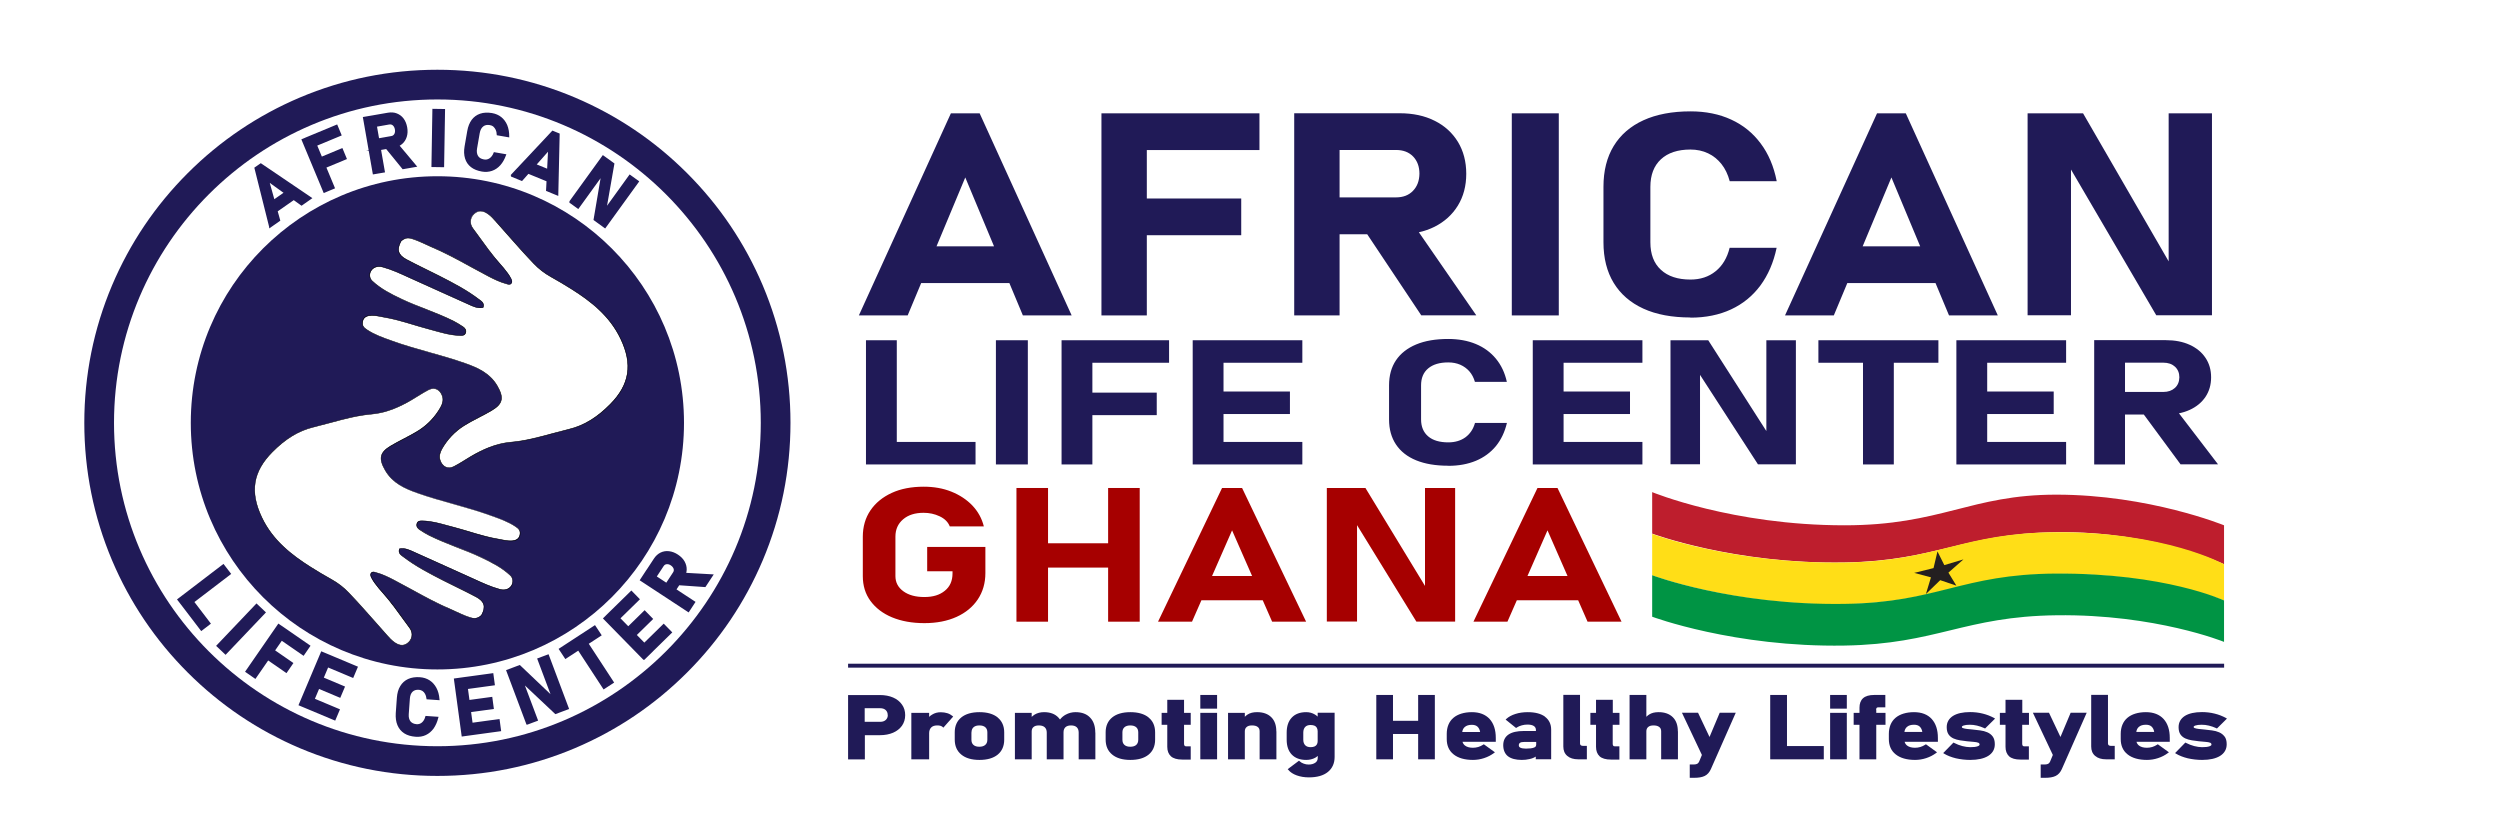
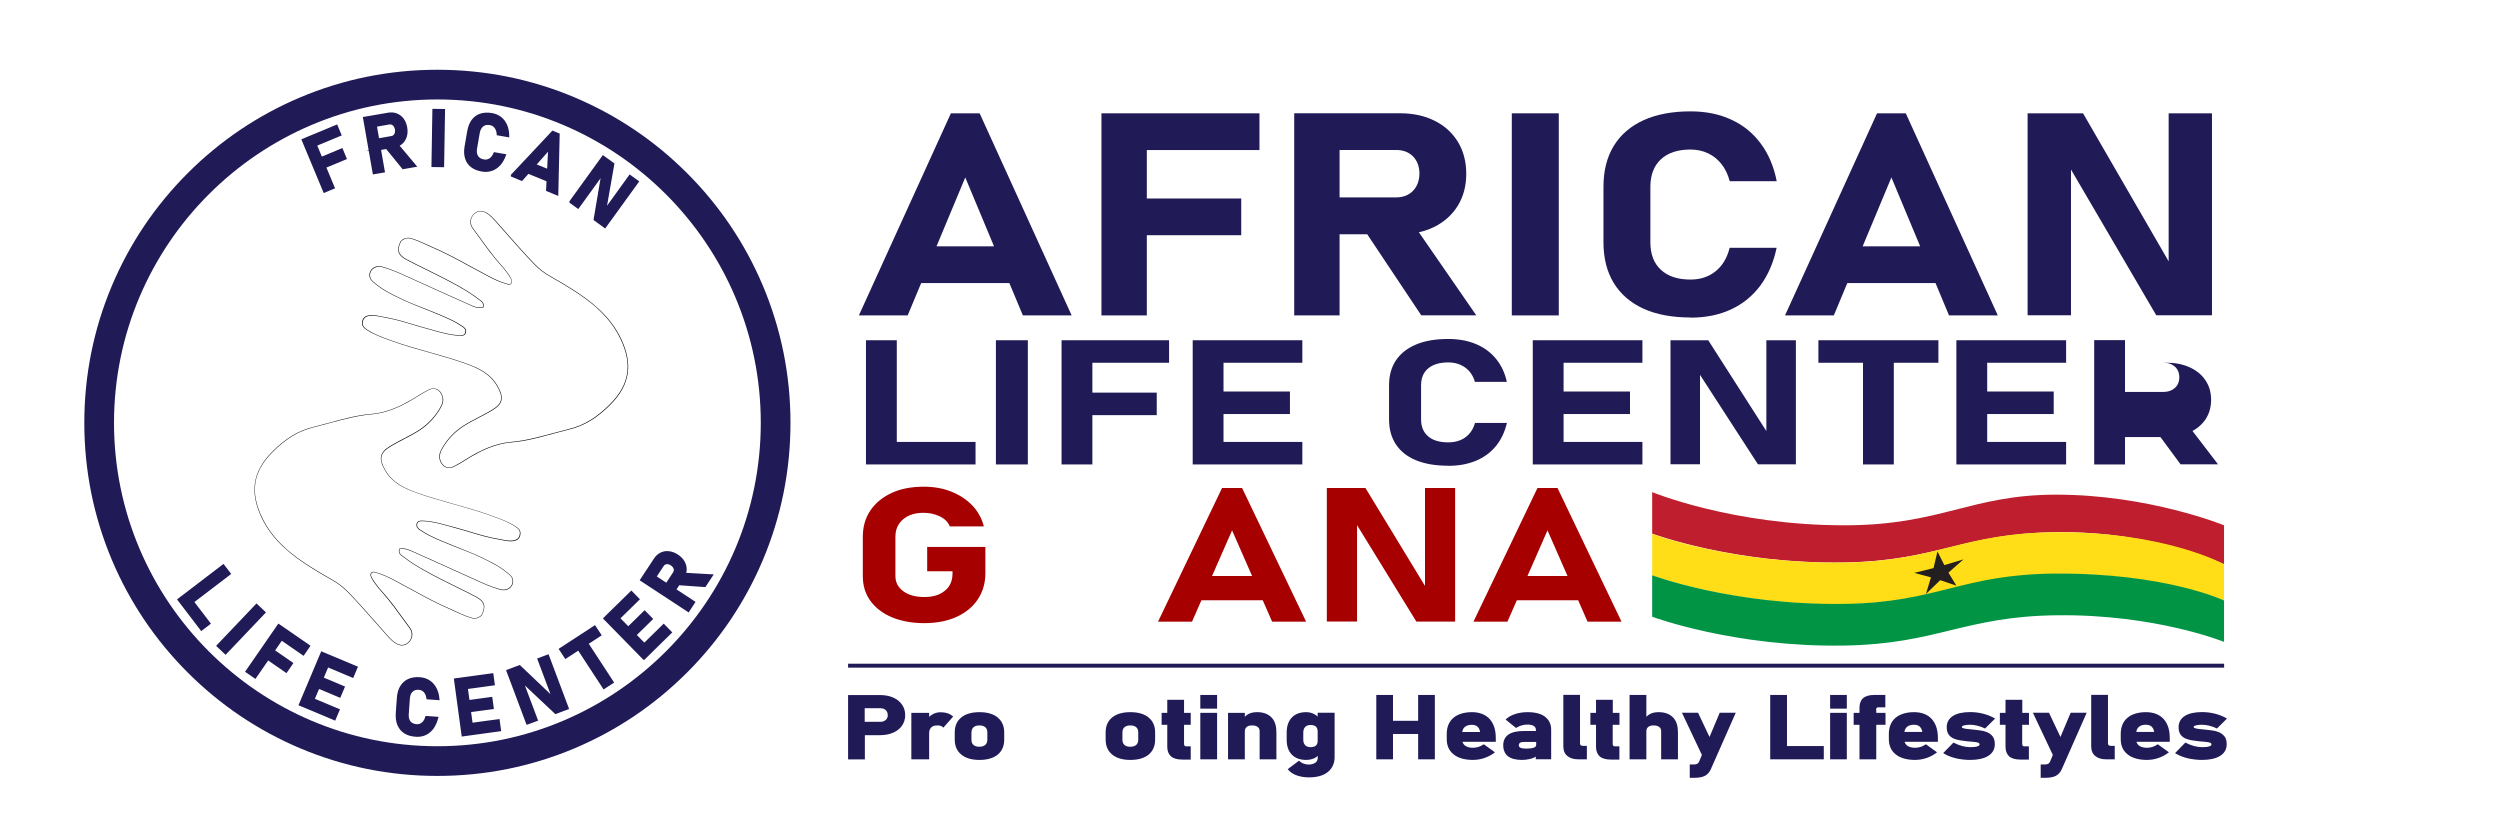
<svg xmlns="http://www.w3.org/2000/svg" id="Layer_2" data-name="Layer 2" viewBox="0 0 292.07 96">
  <defs>
    <style>
      .cls-1 {
        fill: #a60000;
      }

      .cls-1, .cls-2, .cls-3, .cls-4, .cls-5, .cls-6, .cls-7, .cls-8 {
        stroke-width: 0px;
      }

      .cls-2 {
        fill: #ffde17;
      }

      .cls-9 {
        stroke-width: .23px;
      }

      .cls-9, .cls-10 {
        stroke: #201a57;
        stroke-miterlimit: 10;
      }

      .cls-9, .cls-10, .cls-8 {
        fill: #201a57;
      }

      .cls-4 {
        fill: #fff;
      }

      .cls-10 {
        stroke-width: .19px;
      }

      .cls-5 {
        fill: #231f20;
      }

      .cls-6 {
        fill: #009444;
      }

      .cls-7 {
        fill: #be1e2d;
      }
    </style>
  </defs>
  <g id="Layer_1-2" data-name="Layer 1">
    <rect class="cls-4" width="292.07" height="96" />
    <g>
      <path class="cls-1" d="M108.34,63.9h6.78v3.05c0,1.17-.3,2.2-.89,3.08-.59.88-1.42,1.56-2.48,2.04s-2.31.73-3.75.73-2.71-.23-3.79-.68c-1.08-.45-1.92-1.1-2.52-1.92s-.89-1.79-.89-2.89v-4.61c0-1.17.3-2.2.89-3.07.59-.87,1.42-1.55,2.48-2.04s2.31-.73,3.75-.73c1.18,0,2.26.19,3.23.58.97.39,1.79.93,2.45,1.62.66.7,1.11,1.51,1.34,2.44h-3.98c-.2-.51-.59-.9-1.18-1.18s-1.21-.41-1.88-.41c-1,0-1.79.25-2.39.76-.6.51-.9,1.18-.9,2.02v4.61c0,.74.31,1.33.93,1.78.62.45,1.43.67,2.45.67s1.79-.24,2.39-.73c.6-.48.9-1.16.9-2.02v-.26h-2.96v-2.84Z" />
-       <path class="cls-1" d="M118.75,72.63v-15.62h3.69v15.62h-3.69ZM120.46,66.31v-2.84h11.39v2.84h-11.39ZM129.46,72.63v-15.62h3.69v15.62h-3.69Z" />
      <path class="cls-1" d="M135.29,72.63l7.48-15.62h2.34l7.48,15.62h-3.97l-4.68-10.67-4.68,10.67h-3.97ZM138.88,70.13v-2.84h10.29v2.84h-10.29Z" />
      <path class="cls-1" d="M155.01,72.62v-15.61h4.51l7.28,11.97-.32.28v-12.25h3.52v15.61h-4.53l-7.25-11.79.32-.28v12.06h-3.52Z" />
      <path class="cls-1" d="M172.14,72.63l7.48-15.62h2.34l7.48,15.62h-3.97l-4.68-10.67-4.68,10.67h-3.97ZM175.73,70.13v-2.84h10.29v2.84h-10.29Z" />
    </g>
    <g>
      <path class="cls-8" d="M105.37,82.31c-.24-.35-.59-.63-1.03-.82-.44-.19-.96-.29-1.54-.29h-3.72v7.52h1.96v-2.83h1.76c.58,0,1.1-.1,1.54-.29.44-.19.79-.47,1.04-.82.24-.35.37-.76.37-1.23s-.12-.88-.37-1.23ZM103.72,83.54c0,.24-.08.43-.25.58-.16.14-.37.21-.64.21h-1.81v-1.59h1.81c.27,0,.48.07.64.21.16.15.24.34.24.59Z" />
      <path class="cls-8" d="M111.36,83.71l-1.15,1.3-.11-.1c-.06-.05-.14-.09-.24-.12-.11-.03-.23-.04-.37-.04-.3,0-.52.07-.69.23-.16.16-.25.38-.25.67v3.06h-2.08v-5.43h2.08v.47c.1-.1.22-.19.34-.26.3-.19.64-.28,1.01-.28.28,0,.54.04.77.11.23.07.44.19.61.33l.08.07Z" />
      <path class="cls-8" d="M116.56,83.82c-.5-.41-1.22-.62-2.13-.62s-1.63.21-2.13.62c-.5.41-.76.99-.76,1.73v.85c0,.75.25,1.33.76,1.75.5.42,1.22.63,2.13.63s1.63-.21,2.13-.62c.5-.41.76-1,.76-1.74v-.86c0-.74-.26-1.32-.76-1.73ZM113.5,85.56c0-.26.08-.46.24-.6.16-.14.38-.21.68-.21s.53.07.69.21c.16.14.24.34.24.6v.86c0,.26-.08.47-.25.61-.16.14-.39.21-.69.21s-.52-.07-.68-.21c-.16-.14-.24-.34-.24-.61v-.86Z" />
-       <path class="cls-8" d="M127.97,85.59v3.12h-1.95v-3.12c0-.28-.08-.49-.23-.63-.15-.14-.37-.21-.66-.21s-.5.07-.65.2c-.15.14-.23.34-.23.6v3.16h-1.96v-3.12c0-.27-.08-.49-.24-.63-.16-.14-.38-.21-.68-.21-.28,0-.48.06-.62.18-.15.12-.22.29-.22.52v3.26h-1.96v-5.43h1.96v.47c.11-.1.23-.19.35-.27.3-.18.67-.28,1.09-.28.73,0,1.29.21,1.69.64.06.07.12.14.18.22.18-.24.41-.43.67-.57.35-.19.73-.29,1.14-.29.73,0,1.31.21,1.71.64.4.41.6,1,.6,1.75Z" />
      <path class="cls-8" d="M134.19,83.82c-.5-.41-1.22-.62-2.13-.62s-1.63.21-2.13.62c-.5.41-.76.99-.76,1.73v.85c0,.75.25,1.33.76,1.75.5.42,1.22.63,2.13.63s1.63-.21,2.13-.62c.5-.41.76-1,.76-1.74v-.86c0-.74-.25-1.32-.76-1.73ZM131.13,85.56c0-.26.08-.46.24-.6.16-.14.39-.21.68-.21s.53.07.69.21c.16.14.24.34.24.6v.86c0,.26-.08.47-.24.61-.16.14-.39.21-.69.21s-.52-.07-.68-.21c-.16-.14-.24-.34-.24-.61v-.86Z" />
      <path class="cls-8" d="M138.33,84.67v2.23c0,.1.02.18.07.23.02.03.06.06.16.06h.55v1.55h-.98c-.61,0-1.06-.13-1.34-.39-.28-.26-.42-.63-.42-1.1v-2.57h-.66v-1.4h.66v-1.52h1.96v1.52h.78v1.4h-.78Z" />
      <g>
        <rect class="cls-8" x="140.23" y="83.28" width="1.96" height="5.43" />
        <rect class="cls-8" x="140.23" y="81.19" width="1.96" height="1.6" />
      </g>
      <path class="cls-8" d="M149.12,85.44v3.27h-1.96v-3.27c0-.23-.07-.4-.22-.51-.15-.12-.38-.18-.67-.18s-.48.06-.62.18c-.15.12-.22.29-.22.52v3.26h-1.96v-5.43h1.96v.46c.1-.1.21-.19.32-.26.29-.19.66-.28,1.11-.28.71,0,1.27.2,1.67.6.39.39.58.94.58,1.64Z" />
      <path class="cls-8" d="M153.94,83.28v.44c-.1-.1-.21-.18-.33-.25-.3-.18-.64-.27-1.01-.27-.72,0-1.29.21-1.69.64-.39.41-.59,1-.59,1.75v.83c0,.74.2,1.32.59,1.73.4.42.97.63,1.69.63.4,0,.75-.09,1.05-.25.11-.06.21-.14.3-.22v.23c0,.25-.1.44-.29.57-.21.14-.46.21-.77.21-.2,0-.39-.03-.57-.1-.18-.06-.34-.15-.47-.27l-.09-.08-1.32.99.07.08c.23.28.57.5.99.65.42.15.89.23,1.42.23.95,0,1.69-.21,2.21-.63.52-.42.79-1.01.79-1.76v-5.16h-1.96ZM153.94,86.59c0,.15-.03.28-.1.39-.06.1-.15.18-.27.23-.12.05-.27.08-.45.08-.27,0-.48-.07-.63-.22-.15-.15-.23-.37-.23-.65v-.83c0-.29.08-.52.23-.67.15-.15.35-.22.63-.22.18,0,.33.03.45.08.12.05.21.13.27.24.06.11.1.24.1.4v1.17Z" />
      <polygon class="cls-8" points="167.63 81.19 167.63 88.71 165.68 88.71 165.68 85.75 162.74 85.75 162.74 88.71 160.79 88.71 160.79 81.19 162.74 81.19 162.74 84.21 165.68 84.21 165.68 81.19 167.63 81.19" />
      <path class="cls-8" d="M174.75,86.21c0-.94-.24-1.68-.72-2.21-.49-.53-1.18-.8-2.07-.8s-1.66.23-2.17.67c-.51.44-.77,1.08-.77,1.88v.59c0,.77.27,1.38.81,1.8.53.42,1.29.64,2.25.64.44,0,.88-.07,1.3-.21.43-.14.82-.34,1.16-.6l.11-.08-1.3-.94-.09.06c-.17.11-.36.2-.56.26-.21.06-.42.09-.62.09-.4,0-.71-.09-.93-.26-.14-.11-.24-.26-.29-.44h3.89v-.45ZM171.12,84.94c.2-.18.47-.26.84-.26.28,0,.49.07.65.21.16.15.27.36.31.63h-2.09c.03-.24.13-.44.29-.58Z" />
      <path class="cls-8" d="M180.52,83.74c-.48-.36-1.17-.54-2.04-.54-.52,0-1.01.07-1.44.21-.44.14-.79.33-1.06.58l-.08.08,1.22.98.09-.06c.17-.11.36-.19.58-.25.22-.06.44-.09.66-.09.33,0,.58.06.75.17.16.11.24.26.24.47v.11h-1.41c-.79,0-1.39.14-1.79.41-.41.28-.62.7-.62,1.25s.19,1.01.55,1.29c.36.28.91.43,1.62.43.31,0,.61-.03.9-.1.29-.06.53-.16.73-.29v.31h1.8v-3.46c0-.65-.25-1.15-.73-1.51ZM179.46,87.05c0,.13-.08.23-.25.29-.2.08-.52.12-.94.12-.29,0-.51-.04-.65-.11-.12-.06-.18-.15-.18-.28s.05-.23.14-.29c.1-.07.27-.1.49-.1h1.4v.37Z" />
      <path class="cls-8" d="M185.39,87.16v1.55h-1c-.55,0-.98-.13-1.29-.4-.31-.26-.46-.63-.46-1.1v-6.03h1.95v5.68c0,.09.03.16.09.21.06.05.16.07.28.07h.42Z" />
      <path class="cls-8" d="M188.41,84.67v2.23c0,.1.02.18.07.23.02.03.06.06.16.06h.55v1.55h-.98c-.61,0-1.06-.13-1.34-.39-.27-.26-.41-.63-.41-1.1v-2.57h-.66v-1.4h.66v-1.52h1.96v1.52h.78v1.4h-.78Z" />
      <path class="cls-8" d="M196.03,85.44v3.27h-1.96v-3.27c0-.23-.07-.4-.23-.51-.15-.12-.37-.18-.66-.18s-.48.06-.62.18c-.15.12-.22.29-.22.52v3.26h-1.96v-7.52h1.96v2.55c.1-.1.21-.19.32-.26.29-.19.66-.28,1.11-.28.71,0,1.27.2,1.67.6.39.39.58.94.58,1.64Z" />
      <path class="cls-8" d="M202.78,83.28l-2.9,6.57c-.17.38-.41.65-.72.8-.3.15-.72.22-1.24.22h-.51v-1.56h.51c.15,0,.27-.03.37-.08.09-.05.17-.14.22-.26l.32-.77-2.33-4.93h1.88l1.34,2.83,1.19-2.83h1.88Z" />
      <polygon class="cls-8" points="213.07 87.16 213.07 88.71 206.81 88.71 206.81 81.19 208.77 81.19 208.77 87.16 213.07 87.16" />
      <g>
        <rect class="cls-8" x="213.81" y="83.28" width="1.95" height="5.43" />
        <rect class="cls-8" x="213.81" y="81.19" width="1.95" height="1.6" />
      </g>
      <path class="cls-8" d="M219.2,82.92v.36h1.08v1.4h-1.08v4.03h-1.96v-4.03h-.68v-1.4h.68v-.6c0-.48.14-.86.42-1.11.28-.25.72-.38,1.3-.38h1.3v1.45h-.85c-.1,0-.14.03-.16.06-.05.06-.07.13-.07.22Z" />
      <path class="cls-8" d="M226.4,86.21c0-.94-.24-1.68-.72-2.21-.48-.53-1.18-.8-2.07-.8s-1.66.23-2.17.67c-.51.44-.77,1.08-.77,1.88v.59c0,.77.27,1.38.81,1.8.53.42,1.29.64,2.25.64.44,0,.88-.07,1.3-.21.43-.14.82-.34,1.16-.6l.11-.08-1.3-.94-.09.06c-.17.11-.36.2-.56.26-.2.06-.42.09-.62.09-.4,0-.71-.09-.93-.26-.14-.11-.24-.26-.29-.44h3.89v-.45ZM223.62,84.67c.28,0,.49.07.65.21.16.15.27.36.31.63h-2.09c.03-.24.13-.44.29-.58.2-.18.47-.26.84-.26Z" />
      <path class="cls-8" d="M232.81,86.05c.16.22.24.52.24.9,0,.58-.26,1.04-.77,1.36-.5.31-1.21.47-2.1.47-.58,0-1.15-.07-1.68-.19-.53-.13-.99-.31-1.37-.54l-.11-.07,1.2-1.23.1.05c.3.15.61.28.93.36.32.08.63.13.92.13.37,0,.67-.03.86-.1.24-.08.24-.17.24-.2,0-.14-.08-.19-.15-.22-.14-.05-.32-.09-.54-.1-.24-.02-.5-.04-.77-.07-.28-.03-.55-.07-.82-.11-.28-.04-.54-.12-.77-.22-.24-.11-.44-.27-.58-.48-.14-.21-.21-.49-.21-.84,0-.56.25-1,.73-1.31.48-.3,1.15-.45,2.01-.45.5,0,1,.06,1.48.18.48.12.92.29,1.31.51l.12.07-1.17,1.16-.1-.05c-.27-.12-.55-.22-.84-.29-.29-.07-.57-.1-.83-.1-.32,0-.57.03-.74.09-.2.07-.2.14-.2.17,0,.04.01.09.12.13.12.04.28.08.47.1.21.02.44.04.69.07.28.03.57.06.86.1.3.04.58.11.83.22.26.11.48.28.64.5Z" />
      <path class="cls-8" d="M236.25,84.67v2.23c0,.1.02.18.07.23.02.03.06.06.16.06h.55v1.55h-.98c-.61,0-1.06-.13-1.34-.39-.27-.26-.41-.63-.41-1.1v-2.57h-.66v-1.4h.66v-1.52h1.96v1.52h.78v1.4h-.78Z" />
      <path class="cls-8" d="M243.78,83.28l-2.9,6.57c-.17.38-.41.65-.72.8-.3.15-.72.22-1.24.22h-.51v-1.56h.51c.15,0,.27-.03.37-.08.09-.05.17-.14.22-.26l.32-.77-2.33-4.93h1.88l1.34,2.83,1.19-2.83h1.88Z" />
      <path class="cls-8" d="M247.06,87.16v1.55h-1c-.55,0-.98-.13-1.29-.4-.31-.26-.46-.63-.46-1.1v-6.03h1.96v5.68c0,.09.03.16.09.21.06.05.16.07.28.07h.42Z" />
      <path class="cls-8" d="M253.49,86.21c0-.94-.24-1.68-.72-2.21-.49-.53-1.18-.8-2.07-.8s-1.66.23-2.17.67c-.51.44-.77,1.08-.77,1.88v.59c0,.77.27,1.38.81,1.8.53.42,1.29.64,2.25.64.44,0,.88-.07,1.3-.21.43-.14.82-.34,1.16-.6l.11-.08-1.3-.94-.09.06c-.17.11-.36.2-.56.26-.2.06-.42.09-.62.09-.4,0-.71-.09-.93-.26-.14-.11-.24-.26-.29-.44h3.89v-.45ZM250.71,84.67c.28,0,.49.07.65.21.16.15.27.36.31.63h-2.09c.03-.24.13-.44.29-.58.2-.18.47-.26.84-.26Z" />
      <path class="cls-8" d="M259.9,86.05c.16.22.24.52.24.9,0,.58-.26,1.04-.77,1.36-.5.31-1.21.47-2.1.47-.58,0-1.15-.07-1.68-.19-.53-.13-.99-.31-1.37-.54l-.11-.07,1.2-1.23.1.05c.3.15.61.28.93.36.32.08.63.13.92.13.37,0,.66-.03.86-.1.24-.08.24-.17.24-.2,0-.14-.08-.19-.15-.22-.13-.05-.32-.09-.54-.1-.24-.02-.5-.04-.77-.07-.28-.03-.55-.07-.82-.11-.28-.04-.54-.12-.77-.22-.24-.11-.44-.27-.58-.48-.14-.21-.21-.49-.21-.84,0-.56.25-1,.73-1.31.48-.3,1.15-.45,2.01-.45.5,0,1,.06,1.48.18.48.12.92.29,1.31.51l.12.07-1.17,1.16-.1-.05c-.27-.12-.55-.22-.84-.29-.29-.07-.57-.1-.84-.1-.32,0-.57.03-.74.09-.2.07-.2.14-.2.17,0,.04.01.09.12.13.12.04.28.08.47.1.21.02.44.04.69.07.28.03.57.06.86.1.3.04.58.11.83.22.26.11.48.28.64.5Z" />
    </g>
    <rect class="cls-8" x="99.08" y="77.54" width="160.76" height=".46" />
    <g>
      <path class="cls-8" d="M100.34,36.85l10.75-23.61h3.36l10.75,23.61h-5.7l-6.73-16.12-6.73,16.12h-5.7ZM105.5,33.07v-4.29h14.79v4.29h-14.79Z" />
      <path class="cls-8" d="M128.68,36.85V13.24h5.3v23.61h-5.3ZM130.61,17.53v-4.29h16.53v4.29h-16.53ZM130.61,27.48v-4.29h14.4v4.29h-14.4Z" />
      <path class="cls-8" d="M151.2,36.85V13.23h5.3v23.62h-5.3ZM153.31,27.35v-4.29h9.78c.83,0,1.49-.25,1.98-.76.5-.51.75-1.18.76-2.01,0-.83-.25-1.5-.74-2.01-.5-.51-1.16-.76-2-.76h-9.78v-4.29h10.21c1.56,0,2.92.29,4.09.88,1.17.58,2.07,1.41,2.72,2.47.64,1.06.97,2.3.97,3.72s-.33,2.66-.98,3.72c-.65,1.06-1.56,1.88-2.72,2.47-1.16.58-2.52.88-4.08.88h-10.21ZM166.05,36.85l-6.82-10.23,5.66-.75,7.58,10.97h-6.42Z" />
      <path class="cls-8" d="M182.11,13.24v23.61h-5.49V13.24h5.49Z" />
      <path class="cls-8" d="M197.5,37.09c-2.15,0-3.99-.34-5.5-1.03-1.51-.69-2.67-1.69-3.47-3-.8-1.31-1.2-2.9-1.2-4.76v-6.48c0-1.87.4-3.46,1.2-4.77.8-1.31,1.96-2.31,3.47-3,1.51-.69,3.35-1.04,5.5-1.04,1.78,0,3.36.32,4.75.96,1.39.64,2.53,1.56,3.44,2.78.91,1.21,1.54,2.68,1.88,4.42h-5.49c-.21-.79-.53-1.46-.96-2s-.95-.97-1.57-1.26c-.61-.29-1.3-.44-2.06-.44-1.48,0-2.63.38-3.45,1.14-.82.76-1.23,1.84-1.23,3.22v6.48c0,1.39.41,2.46,1.23,3.21.82.76,1.97,1.14,3.45,1.14,1.16,0,2.14-.32,2.94-.97.8-.64,1.35-1.56,1.64-2.74h5.49c-.36,1.72-1,3.19-1.9,4.41-.91,1.22-2.05,2.15-3.43,2.79s-2.96.96-4.74.96Z" />
      <path class="cls-8" d="M208.54,36.85l10.75-23.61h3.36l10.75,23.61h-5.7l-6.73-16.12-6.73,16.12h-5.7ZM213.7,33.07v-4.29h14.79v4.29h-14.79Z" />
      <path class="cls-8" d="M236.88,36.83V13.24h6.48l10.46,18.09-.46.42V13.24h5.06v23.59h-6.51l-10.42-17.81.46-.42v18.23h-5.07Z" />
    </g>
    <g>
      <path class="cls-8" d="M101.17,54.26v-14.51h3.6v14.51h-3.6ZM102.77,54.26v-2.63h11.2v2.63h-11.2Z" />
      <path class="cls-8" d="M120.08,39.75v14.51h-3.73v-14.51h3.73Z" />
      <path class="cls-8" d="M124.02,54.26v-14.51h3.6v14.51h-3.6ZM125.34,42.38v-2.63h11.24v2.63h-11.24ZM125.34,48.5v-2.63h9.8v2.63h-9.8Z" />
      <path class="cls-8" d="M139.34,54.26v-14.51h3.6v14.51h-3.6ZM140.64,42.38v-2.63h11.51v2.63h-11.51ZM140.64,48.37v-2.63h10.06v2.63h-10.06ZM140.64,54.26v-2.63h11.51v2.63h-11.51Z" />
      <path class="cls-8" d="M169.19,54.41c-1.46,0-2.71-.21-3.74-.63-1.03-.42-1.82-1.04-2.36-1.85-.54-.81-.81-1.78-.81-2.93v-3.98c0-1.15.27-2.13.81-2.93.54-.8,1.33-1.42,2.36-1.85,1.03-.43,2.28-.64,3.74-.64,1.21,0,2.29.2,3.23.59s1.72.96,2.34,1.71,1.05,1.65,1.28,2.71h-3.73c-.14-.49-.36-.9-.65-1.23s-.65-.59-1.06-.77c-.42-.18-.88-.27-1.4-.27-1.01,0-1.79.23-2.35.7-.56.47-.83,1.13-.83,1.98v3.98c0,.85.28,1.51.83,1.98s1.34.7,2.35.7c.79,0,1.46-.2,2-.59.54-.4.92-.96,1.12-1.68h3.73c-.25,1.06-.68,1.96-1.29,2.71-.62.75-1.4,1.32-2.33,1.71-.94.39-2.01.59-3.22.59Z" />
      <path class="cls-8" d="M179.07,54.26v-14.51h3.6v14.51h-3.6ZM180.37,42.38v-2.63h11.51v2.63h-11.51ZM180.37,48.37v-2.63h10.06v2.63h-10.06ZM180.37,54.26v-2.63h11.51v2.63h-11.51Z" />
      <path class="cls-8" d="M195.16,54.25v-14.5h4.41l7.11,11.11-.32.26v-11.37h3.45v14.5h-4.43l-7.09-10.95.32-.26v11.2h-3.45Z" />
      <path class="cls-8" d="M212.44,42.38v-2.63h14.02v2.63h-14.02ZM217.65,54.26v-13.32h3.6v13.32h-3.6Z" />
      <path class="cls-8" d="M228.56,54.26v-14.51h3.6v14.51h-3.6ZM229.87,42.38v-2.63h11.51v2.63h-11.51ZM229.87,48.37v-2.63h10.06v2.63h-10.06ZM229.87,54.26v-2.63h11.51v2.63h-11.51Z" />
-       <path class="cls-8" d="M244.66,54.26v-14.52h3.6v14.52h-3.6ZM246.09,48.42v-2.63h6.65c.56,0,1.01-.16,1.35-.47s.51-.72.52-1.24c0-.51-.17-.92-.51-1.24-.34-.31-.79-.47-1.36-.47h-6.65v-2.63h6.94c1.06,0,1.99.18,2.78.54s1.41.86,1.85,1.52c.44.65.66,1.41.66,2.28s-.22,1.63-.66,2.29c-.44.65-1.06,1.16-1.85,1.52-.79.36-1.71.54-2.77.54h-6.94ZM254.76,54.26l-4.64-6.29,3.85-.46,5.16,6.74h-4.37Z" />
+       <path class="cls-8" d="M244.66,54.26v-14.52h3.6v14.52h-3.6ZM246.09,48.42v-2.63h6.65c.56,0,1.01-.16,1.35-.47s.51-.72.52-1.24c0-.51-.17-.92-.51-1.24-.34-.31-.79-.47-1.36-.47h-6.65h6.94c1.06,0,1.99.18,2.78.54s1.41.86,1.85,1.52c.44.65.66,1.41.66,2.28s-.22,1.63-.66,2.29c-.44.65-1.06,1.16-1.85,1.52-.79.36-1.71.54-2.77.54h-6.94ZM254.76,54.26l-4.64-6.29,3.85-.46,5.16,6.74h-4.37Z" />
    </g>
-     <circle class="cls-8" cx="51.1" cy="49.4" r="28.81" />
    <path class="cls-8" d="M51.1,90.65c-5.57,0-10.97-1.09-16.06-3.24-4.91-2.08-9.32-5.05-13.11-8.84-3.79-3.79-6.76-8.2-8.84-13.11-2.15-5.09-3.24-10.49-3.24-16.06s1.09-10.97,3.24-16.06c2.08-4.91,5.05-9.32,8.84-13.11,3.79-3.79,8.2-6.76,13.11-8.84,5.09-2.15,10.49-3.24,16.06-3.24s10.97,1.09,16.06,3.24c4.91,2.08,9.32,5.05,13.11,8.84,3.79,3.79,6.76,8.2,8.84,13.11,2.15,5.09,3.24,10.49,3.24,16.06s-1.09,10.97-3.24,16.06c-2.08,4.91-5.05,9.32-8.84,13.11-3.79,3.79-8.2,6.76-13.11,8.84-5.09,2.15-10.49,3.24-16.06,3.24ZM51.1,11.62c-20.83,0-37.78,16.95-37.78,37.78s16.95,37.78,37.78,37.78,37.78-16.95,37.78-37.78S71.93,11.62,51.1,11.62Z" />
    <g>
      <path class="cls-4" d="M57.82,30.13l-.72-.91s-1.7-2.33-1.86-2.54c-.46-.59-.34-1.44.36-1.87.97-.6,2.03.73,2.23.95,1.55,1.72,2.96,3.39,4.52,5.02.59.62,1.24,1.13,1.99,1.55.83.46,1.65.95,2.46,1.46,2.35,1.49,4.47,3.19,5.71,5.8,1.4,2.94,1.06,5.34-1.23,7.65-1.36,1.37-2.88,2.45-4.82,2.91-2.25.54-4.45,1.32-6.76,1.51-1.72.15-3.22.81-4.67,1.66-.67.39-1.32.84-2.01,1.19-.72.36-1.37.01-1.61-.77-.14-.47,0-.9.22-1.3.63-1.09,1.48-2,2.52-2.67,1.06-.67,2.22-1.18,3.3-1.82,1.32-.79,1.42-1.52.64-2.86-.87-1.49-2.28-2.12-3.79-2.65-2.79-.98-5.7-1.59-8.49-2.6-1.02-.37-2.05-.71-2.96-1.32-.35-.23-.59-.45-.48-.98.23-1.08,1.92-.57,2.43-.49,1.8.29,3.51.93,5.26,1.39,1.21.31,2.4.73,3.67.76.26,0,.55.02.66-.29.11-.32-.06-.56-.3-.72-.36-.24-.73-.47-1.11-.67-1.98-.99-4.1-1.64-6.09-2.58-1.22-.58-2.42-1.18-3.41-2.12-.67-.64-.07-1.98,1.24-1.61,1.03.28,2.04.75,3.02,1.2,2.31,1.05,4.61,2.08,6.92,3.12.56.25,1.13.55,1.79.41.19-.53-.2-.74-.49-.96-1.45-1.11-3.08-1.94-4.7-2.77-1.25-.64-2.53-1.23-3.77-1.9-.98-.52-1.15-1.15-.63-2.11h0s.29-.37.82-.39c.59-.03,2.26.83,2.67,1,2.36.98,4.54,2.32,6.81,3.5.65.34,1.31.66,2.03.85.18.05.39.14.55-.03.17-.19.07-.42-.03-.61-.11-.21-.24-.41-.38-.6-.61-.85-1.38-1.56-1.97-2.41" />
      <path class="cls-3" d="M52.46,54.67c-.14,0-.27-.03-.4-.08-.32-.14-.56-.44-.68-.85-.13-.42-.05-.84.23-1.33.64-1.12,1.49-2.02,2.53-2.68.58-.37,1.21-.7,1.81-1.01.49-.26,1-.52,1.48-.81,1.28-.76,1.43-1.45.63-2.82-.88-1.51-2.35-2.13-3.78-2.64-1.36-.48-2.77-.87-4.13-1.26-1.44-.4-2.93-.82-4.36-1.34l-.25-.09c-.92-.33-1.88-.67-2.72-1.23-.34-.23-.61-.46-.5-1.01.2-.97,1.51-.71,2.21-.56.1.02.19.04.25.05,1.18.19,2.34.53,3.46.87.59.18,1.2.36,1.81.52.25.07.51.14.75.21.94.26,1.91.53,2.91.55h.02c.26,0,.51.01.61-.27.12-.33-.09-.56-.29-.69-.43-.29-.78-.5-1.11-.67-1.06-.53-2.18-.97-3.26-1.4-.94-.37-1.9-.75-2.83-1.19-1.23-.58-2.42-1.18-3.41-2.12-.31-.3-.38-.78-.15-1.18.21-.37.69-.68,1.41-.48,1.03.29,2.05.75,3.03,1.2,1.53.7,3.08,1.39,4.58,2.07.78.35,1.56.7,2.34,1.05.04.02.09.04.13.06.51.23,1.03.47,1.62.36.15-.44-.12-.64-.39-.84-.03-.02-.07-.05-.1-.07-1.4-1.08-2.99-1.89-4.53-2.68l-.16-.08c-.53-.27-1.07-.54-1.59-.79-.72-.35-1.47-.72-2.18-1.1-.5-.26-.79-.56-.89-.9-.1-.34-.02-.75.24-1.25h0s.04-.05.11-.11l.05-.05h0c.14-.1.37-.24.7-.25.47-.02,1.61.51,2.29.82.17.08.31.14.39.18,1.62.68,3.18,1.53,4.69,2.36.69.38,1.41.77,2.12,1.14.62.32,1.29.65,2.02.85.02,0,.05.01.08.02.17.05.32.09.44-.04.16-.18.07-.37-.03-.57-.12-.22-.26-.43-.38-.6-.29-.41-.63-.8-.96-1.17-.31-.35-.62-.71-.9-1.09l-.33-.42s-1.71-2.33-1.86-2.54c-.23-.3-.33-.67-.26-1.03.07-.36.29-.68.63-.89.62-.38,1.36-.08,2.22.9.02.02.03.04.05.05.53.59,1.05,1.18,1.55,1.75,1,1.13,1.94,2.2,2.97,3.27.61.63,1.26,1.14,1.99,1.54.84.47,1.67.96,2.46,1.46,2.09,1.33,4.41,3.05,5.72,5.81.71,1.5.96,2.83.77,4.08-.2,1.26-.85,2.44-2,3.6-1.56,1.58-3.1,2.5-4.84,2.92-.65.16-1.31.34-1.95.51-1.56.43-3.17.87-4.82,1-1.88.16-3.47.97-4.65,1.65-.24.14-.49.29-.72.44-.42.26-.85.53-1.3.75-.19.1-.39.14-.57.14ZM43.46,36.88c-.5,0-.95.14-1.06.66-.11.51.14.73.47.95.83.56,1.78.9,2.7,1.23l.25.09c1.43.52,2.92.93,4.36,1.34,1.36.38,2.77.78,4.13,1.26,1.44.51,2.92,1.13,3.81,2.66.81,1.4.65,2.13-.65,2.9-.48.29-.99.55-1.49.81-.6.31-1.23.64-1.81,1.01-1.03.66-1.88,1.55-2.51,2.66-.27.47-.34.88-.22,1.28.12.39.35.68.65.81.28.12.6.1.92-.06.44-.22.87-.49,1.29-.75.24-.15.48-.3.72-.44,1.19-.69,2.79-1.5,4.68-1.66,1.64-.14,3.25-.58,4.81-1,.64-.17,1.3-.35,1.95-.51,1.73-.42,3.26-1.34,4.81-2.91,2.26-2.28,2.64-4.63,1.22-7.61-1.3-2.75-3.61-4.47-5.7-5.79-.79-.5-1.62-.99-2.46-1.46-.73-.41-1.39-.91-2-1.55-1.03-1.07-1.97-2.14-2.97-3.27-.5-.57-1.02-1.16-1.55-1.75-.01-.01-.03-.03-.05-.05-.83-.96-1.55-1.26-2.14-.89-.32.2-.54.5-.6.85-.06.34.03.7.25.98.16.2,1.85,2.51,1.86,2.54l.22.27h0s.07.1.11.15l.38.49h0c.17.2.34.4.51.6.33.37.67.76.96,1.17.12.17.27.38.38.61.11.21.21.44.03.64-.15.17-.34.11-.5.06-.02,0-.05-.01-.07-.02-.74-.2-1.44-.54-2.04-.85-.71-.37-1.43-.76-2.12-1.14-1.51-.83-3.07-1.68-4.69-2.36-.09-.04-.22-.1-.39-.18-.63-.29-1.8-.84-2.26-.82-.45.02-.73.31-.79.37h0c-.26.49-.34.88-.24,1.21.1.33.38.61.86.87.72.38,1.46.75,2.18,1.1.52.26,1.06.52,1.59.79l.16.08c1.54.79,3.13,1.61,4.54,2.69.03.02.06.05.1.07.27.2.59.43.41.92v.02s-.02,0-.02,0c-.61.13-1.15-.12-1.67-.36-.04-.02-.09-.04-.13-.06-.78-.35-1.56-.7-2.34-1.05-1.5-.68-3.05-1.37-4.58-2.07-.98-.45-1.99-.91-3.02-1.19-.69-.19-1.15.11-1.35.46-.21.37-.15.83.14,1.11.99.93,2.17,1.53,3.4,2.11.92.44,1.89.82,2.83,1.18,1.08.43,2.21.87,3.27,1.4.33.17.69.38,1.12.67.21.14.44.39.31.76-.12.32-.41.32-.67.31h-.02c-1.01-.02-1.98-.29-2.92-.55-.25-.07-.5-.14-.75-.21-.61-.16-1.22-.34-1.81-.52-1.12-.34-2.28-.68-3.45-.87-.07-.01-.15-.03-.25-.05-.3-.06-.7-.14-1.08-.14Z" />
    </g>
    <g>
      <path class="cls-4" d="M45.28,69.91l.72.91s1.7,2.33,1.86,2.54c.46.59.34,1.44-.36,1.87-.97.6-2.03-.73-2.23-.95-1.55-1.72-2.96-3.39-4.52-5.02-.59-.62-1.24-1.13-1.99-1.55-.83-.46-1.65-.95-2.46-1.46-2.35-1.49-4.47-3.19-5.71-5.8-1.4-2.94-1.06-5.34,1.23-7.65,1.36-1.37,2.88-2.45,4.82-2.91,2.25-.54,4.45-1.32,6.76-1.51,1.72-.15,3.22-.81,4.67-1.66.67-.39,1.32-.84,2.01-1.19.72-.36,1.37-.01,1.61.77.14.47,0,.9-.22,1.3-.63,1.09-1.48,2-2.52,2.67-1.06.67-2.22,1.18-3.3,1.82-1.32.79-1.42,1.52-.64,2.86.87,1.49,2.28,2.12,3.79,2.65,2.79.98,5.7,1.59,8.49,2.6,1.02.37,2.05.71,2.96,1.32.35.23.59.45.48.98-.23,1.08-1.92.57-2.43.49-1.8-.29-3.51-.93-5.26-1.39-1.21-.31-2.4-.73-3.67-.76-.26,0-.55-.02-.66.29-.11.32.06.56.3.72.36.24.73.47,1.11.67,1.98.99,4.1,1.64,6.09,2.58,1.22.58,2.42,1.18,3.41,2.12.67.64.07,1.98-1.24,1.61-1.03-.28-2.04-.75-3.02-1.2-2.31-1.05-4.61-2.08-6.92-3.12-.56-.25-1.13-.55-1.79-.41-.19.53.2.74.49.96,1.45,1.11,3.08,1.94,4.7,2.77,1.25.64,2.53,1.23,3.77,1.9.98.52,1.15,1.15.63,2.11h0s-.29.37-.82.39c-.59.03-2.26-.83-2.67-1-2.36-.98-4.54-2.32-6.81-3.5-.65-.34-1.31-.66-2.03-.85-.18-.05-.39-.14-.55.03-.17.19-.07.42.03.61.11.21.24.41.38.6.61.85,1.38,1.56,1.97,2.41" />
      <path class="cls-3" d="M46.97,75.41c-.5,0-1.06-.36-1.67-1.06-.02-.02-.03-.04-.05-.05-.53-.59-1.05-1.18-1.55-1.75-1-1.13-1.94-2.2-2.97-3.27-.61-.63-1.26-1.14-1.99-1.54-.85-.47-1.67-.96-2.46-1.46-2.09-1.33-4.41-3.05-5.72-5.81-.71-1.5-.96-2.83-.77-4.08.2-1.26.85-2.44,2-3.6,1.56-1.58,3.1-2.5,4.84-2.92.65-.16,1.31-.34,1.95-.51,1.56-.43,3.17-.87,4.82-1,1.88-.16,3.47-.97,4.65-1.65.24-.14.49-.29.72-.44.42-.26.85-.53,1.3-.75.34-.17.67-.19.97-.06.32.14.56.44.68.85.13.42.05.84-.23,1.33-.64,1.12-1.49,2.02-2.53,2.68-.58.37-1.21.7-1.81,1.01-.49.26-1,.52-1.48.81-1.28.76-1.43,1.45-.63,2.82.88,1.51,2.35,2.13,3.78,2.64,1.36.48,2.77.87,4.13,1.26,1.44.4,2.93.82,4.36,1.34l.25.09c.92.33,1.88.67,2.72,1.23.34.23.61.46.5,1.01-.2.97-1.51.71-2.21.56-.1-.02-.19-.04-.25-.05-1.18-.19-2.34-.53-3.46-.87-.59-.18-1.2-.36-1.81-.52-.25-.07-.51-.14-.75-.21-.94-.26-1.91-.53-2.91-.55h-.02c-.26,0-.51-.01-.61.27-.12.33.09.56.29.69.43.29.78.5,1.11.67,1.06.53,2.18.97,3.26,1.4.94.37,1.9.75,2.83,1.19,1.23.58,2.42,1.18,3.41,2.12.31.3.38.78.15,1.18-.21.37-.69.68-1.41.48-1.03-.29-2.05-.75-3.03-1.2-1.53-.7-3.08-1.39-4.58-2.07-.78-.35-1.56-.7-2.34-1.05-.04-.02-.09-.04-.13-.06-.51-.23-1.03-.47-1.62-.36-.15.44.12.64.39.84.03.02.07.05.1.07,1.4,1.08,2.99,1.89,4.53,2.68l.16.08c.53.27,1.07.54,1.59.79.72.35,1.47.72,2.18,1.1.5.26.79.56.89.9.1.34.02.75-.24,1.25h0s-.04.05-.1.11l-.05.05v-.02c-.13.11-.37.25-.69.27-.47.02-1.61-.51-2.29-.82-.17-.08-.31-.14-.39-.18-1.62-.68-3.18-1.53-4.69-2.36-.69-.38-1.41-.77-2.12-1.14-.59-.31-1.29-.65-2.02-.85-.02,0-.05-.01-.08-.02-.17-.05-.32-.09-.44.04-.16.18-.07.37.03.57.12.22.26.43.38.6.29.41.63.8.96,1.17.31.35.62.71.9,1.08l.33.42s1.71,2.33,1.86,2.54c.23.3.33.67.26,1.03-.07.36-.29.68-.63.89-.17.11-.35.16-.54.16ZM50.64,45.42c-.18,0-.36.05-.55.14-.44.22-.87.49-1.29.75-.24.15-.48.3-.72.44-1.19.69-2.79,1.5-4.68,1.66-1.64.14-3.25.58-4.81,1-.64.17-1.3.35-1.95.51-1.73.42-3.26,1.34-4.81,2.91-2.26,2.28-2.64,4.63-1.22,7.61,1.3,2.75,3.61,4.47,5.7,5.79.79.5,1.61.99,2.46,1.46.73.41,1.39.91,2,1.55,1.03,1.07,1.97,2.14,2.97,3.27.5.57,1.02,1.16,1.55,1.75.01.01.03.03.05.05.83.96,1.55,1.26,2.14.89.32-.2.54-.5.6-.85.06-.34-.03-.7-.25-.98-.16-.2-1.85-2.51-1.86-2.54l-.22-.27h0s-.07-.1-.11-.15l-.38-.48h0c-.17-.2-.34-.4-.51-.6-.33-.37-.67-.76-.96-1.17-.12-.17-.27-.38-.38-.61-.11-.21-.21-.44-.03-.64.15-.17.34-.11.5-.06.02,0,.05.01.07.02.74.2,1.44.54,2.04.85.71.37,1.43.76,2.12,1.14,1.51.83,3.07,1.68,4.69,2.36.09.04.22.1.39.18.62.29,1.76.82,2.24.82,0,0,.02,0,.03,0,.45-.02.73-.31.79-.37h0c.26-.49.34-.88.24-1.21-.1-.33-.38-.61-.86-.87-.72-.38-1.46-.75-2.18-1.1-.52-.26-1.06-.52-1.59-.79l-.16-.08c-1.54-.79-3.13-1.61-4.54-2.69-.03-.02-.06-.05-.1-.07-.27-.2-.59-.43-.41-.92v-.02s.02,0,.02,0c.61-.13,1.15.12,1.67.36.04.02.09.04.13.06.78.35,1.56.7,2.34,1.05,1.5.68,3.05,1.38,4.58,2.07.98.45,1.99.91,3.02,1.19.69.19,1.15-.11,1.35-.46.21-.37.15-.83-.14-1.11-.99-.93-2.17-1.53-3.4-2.11-.92-.44-1.89-.82-2.83-1.18-1.08-.43-2.21-.87-3.27-1.4-.33-.17-.69-.38-1.12-.67-.21-.14-.44-.39-.31-.76.12-.32.41-.32.67-.31h.02c1.01.02,1.98.29,2.92.55.25.07.5.14.75.2.61.16,1.22.34,1.81.52,1.12.34,2.28.68,3.45.87.07.01.15.03.25.05.68.14,1.95.4,2.15-.52.11-.51-.14-.72-.47-.95-.83-.56-1.78-.9-2.7-1.23l-.25-.09c-1.43-.52-2.92-.93-4.36-1.34-1.36-.38-2.77-.78-4.13-1.26-1.44-.51-2.92-1.13-3.81-2.66-.81-1.4-.65-2.13.65-2.9.48-.29.99-.55,1.48-.81.6-.31,1.23-.64,1.81-1.01,1.03-.66,1.88-1.55,2.51-2.66.27-.47.34-.88.22-1.28-.12-.39-.35-.68-.65-.81-.12-.05-.24-.08-.37-.08Z" />
    </g>
    <g>
-       <path class="cls-10" d="M31.54,26.5l-1.72-6.87.65-.45,5.86,3.97-1.1.77-3.88-2.79,1.29,4.61-1.1.77ZM31.92,24.94l-.69-.98,2.85-1.99.69.98-2.85,1.99Z" />
      <path class="cls-10" d="M37.87,22.43l-2.54-6.1,1.15-.48,2.54,6.1-1.15.48ZM36.21,17.26l-.46-1.11,3.59-1.49.46,1.11-3.59,1.49ZM37.28,19.83l-.46-1.11,3.13-1.3.46,1.11-3.13,1.3Z" />
      <path class="cls-10" d="M43.64,20.27l-1.14-6.52,1.23-.21,1.14,6.52-1.23.21ZM43.67,17.57l-.21-1.18,2.27-.4c.19-.03.33-.13.42-.29.09-.16.12-.36.08-.59-.04-.23-.13-.4-.27-.53-.14-.12-.31-.16-.5-.13l-2.27.4-.21-1.18,2.36-.41c.36-.06.69-.04.99.08s.55.3.75.57c.2.27.33.6.4.99.07.39.05.75-.05,1.06-.1.32-.27.58-.51.79-.24.21-.54.34-.9.41l-2.36.41ZM47.08,19.67l-2.07-2.54,1.28-.44,2.28,2.72-1.49.26Z" />
      <path class="cls-10" d="M51.9,12.83l-.11,6.61-1.29-.02.11-6.61,1.29.02Z" />
      <path class="cls-10" d="M56.31,19.95c-.5-.09-.91-.25-1.23-.5s-.54-.57-.66-.97c-.12-.39-.14-.85-.05-1.36l.31-1.79c.09-.52.26-.94.5-1.27.25-.33.56-.56.95-.69.38-.13.83-.15,1.32-.07.41.07.76.22,1.05.45.29.23.51.53.67.9.15.37.23.8.23,1.29l-1.27-.22c-.01-.23-.05-.42-.13-.59s-.18-.3-.3-.41c-.13-.11-.28-.17-.46-.2-.34-.06-.63,0-.85.18-.23.18-.37.46-.44.84l-.31,1.79c-.07.38-.02.69.13.94.15.24.4.39.75.45.27.05.51,0,.73-.15s.39-.38.51-.69l1.27.22c-.17.46-.38.84-.65,1.14-.27.3-.58.51-.93.63-.35.12-.73.15-1.14.08Z" />
      <path class="cls-10" d="M59.72,20.53l4.84-5.16.73.3-.16,7.08-1.24-.51.24-4.78-3.17,3.58-1.24-.51ZM61.25,20.01l.45-1.11,3.22,1.32-.45,1.11-3.22-1.32Z" />
      <path class="cls-10" d="M66.58,23.6l3.87-5.35,1.23.89-.97,5.54-.16.03,3.03-4.2.97.7-3.87,5.35-1.24-.9.93-5.48.16-.03-2.99,4.14-.97-.7Z" />
    </g>
    <g>
      <path class="cls-9" d="M20.84,70.05l5.25-4.01.76.99-5.25,4.01-.76-.99ZM21.18,70.49l.95-.73,2.35,3.08-.95.73-2.35-3.08Z" />
      <path class="cls-9" d="M30.91,71.55l-4.56,4.79-.94-.89,4.56-4.79.94.89Z" />
      <path class="cls-9" d="M28.79,78.45l3.76-5.44,1.02.71-3.76,5.44-1.02-.71ZM30.65,76.55l.68-.99,2.79,1.93-.68.99-2.79-1.93ZM32.24,74.25l.68-.99,3.2,2.21-.68.99-3.2-2.21Z" />
      <path class="cls-9" d="M35.02,82.33l2.57-6.09,1.15.48-2.57,6.09-1.15-.48ZM35.43,82.5l.47-1.11,3.67,1.54-.47,1.11-3.67-1.54ZM36.48,80.03l.47-1.11,3.21,1.35-.47,1.11-3.21-1.35ZM37.53,77.52l.47-1.11,3.67,1.54-.47,1.11-3.67-1.54Z" />
      <path class="cls-9" d="M48.56,85.96c-.5-.04-.93-.16-1.27-.38-.34-.22-.59-.52-.75-.9-.16-.38-.22-.83-.19-1.35l.13-1.81c.04-.52.16-.96.38-1.31.21-.35.5-.61.87-.78s.81-.23,1.31-.2c.42.03.78.15,1.09.35.31.2.56.48.75.83.19.35.31.78.35,1.27l-1.29-.09c-.03-.22-.09-.42-.18-.58s-.2-.29-.34-.38-.3-.14-.47-.16c-.35-.02-.62.06-.83.26-.21.2-.32.49-.35.88l-.13,1.81c-.03.39.05.69.22.92.18.22.44.35.79.38.27.02.51-.05.71-.22.2-.17.35-.41.44-.74l1.29.09c-.12.47-.3.87-.53,1.2-.24.32-.52.56-.86.72-.34.16-.71.22-1.13.19Z" />
      <path class="cls-9" d="M54.04,85.92l-.89-6.55,1.23-.17.89,6.55-1.23.17ZM53.75,80.5l-.16-1.19,3.94-.54.16,1.19-3.94.54ZM54.12,83.2l-.16-1.19,3.45-.47.16,1.19-3.45.47ZM54.48,85.86l-.16-1.19,3.94-.54.16,1.19-3.94.54Z" />
      <path class="cls-9" d="M61.59,84.54l-2.32-6.18,1.43-.54,4.08,3.88-.06.15-1.82-4.85,1.12-.42,2.32,6.18-1.43.54-4.05-3.81.06-.15,1.8,4.78-1.12.42Z" />
      <path class="cls-9" d="M66.08,76.84l-.66-1,4.06-2.65.66,1-4.06,2.65ZM70.55,80.39l-3.32-5.08,1.04-.68,3.32,5.08-1.04.68Z" />
      <path class="cls-9" d="M75.22,76.97l-4.62-4.72.89-.87,4.63,4.72-.89.87ZM71.76,72.79l-.84-.86,2.84-2.78.84.86-2.84,2.78ZM73.67,74.74l-.84-.86,2.48-2.43.84.86-2.48,2.43ZM75.54,76.66l-.84-.86,2.84-2.78.84.86-2.84,2.78Z" />
      <path class="cls-9" d="M80.42,71.39l-5.53-3.63.68-1.04,5.53,3.63-.68,1.04ZM78.47,69.51l-1-.66,1.26-1.92c.11-.16.13-.33.08-.51-.06-.17-.18-.33-.37-.46-.19-.13-.38-.18-.57-.16-.18.02-.33.11-.44.28l-1.26,1.92-1-.66,1.32-2.01c.2-.31.45-.53.73-.67.29-.14.6-.19.93-.15.33.04.66.16.99.38.33.22.58.47.74.76.16.29.24.59.23.91-.01.32-.12.63-.32.94l-1.32,2.01ZM82.34,68.47l-3.27-.23.56-1.23,3.55.2-.83,1.26Z" />
    </g>
    <path class="cls-7" d="M193.01,57.49s9.37,3.88,22.46,3.88c11.34,0,14.75-3.58,24.76-3.58,10.84,0,19.6,3.58,19.6,3.58v4.55s-7.99-3.88-19.55-3.75c-10.83.13-13.94,3.36-24.8,3.54-12.84.22-22.46-3.37-22.46-3.37v-4.87Z" />
    <path class="cls-2" d="M193.01,62.37s9.37,3.54,22.46,3.35c10.95-.15,13.65-3.47,24.68-3.54,12.84-.08,19.68,3.74,19.68,3.74v4.24s-7.99-3.25-19.55-3.11c-10.83.13-13.94,3.36-24.8,3.54-12.84.22-22.46-3.37-22.46-3.37v-4.87Z" />
    <path class="cls-6" d="M193.01,67.2s9.37,3.54,22.46,3.35c10.95-.15,13.65-3.47,24.68-3.54,12.84-.08,19.68,3.14,19.68,3.14v4.84s-7.99-3.25-19.55-3.11c-10.83.13-13.94,3.36-24.8,3.54-12.84.22-22.46-3.37-22.46-3.37v-4.87Z" />
    <polygon class="cls-5" points="229.39 65.35 227.63 66.9 228.56 68.42 226.67 67.78 225 69.4 225.59 67.45 223.63 66.93 225.89 66.37 226.35 64.42 227.15 66.02 229.39 65.35" />
  </g>
</svg>